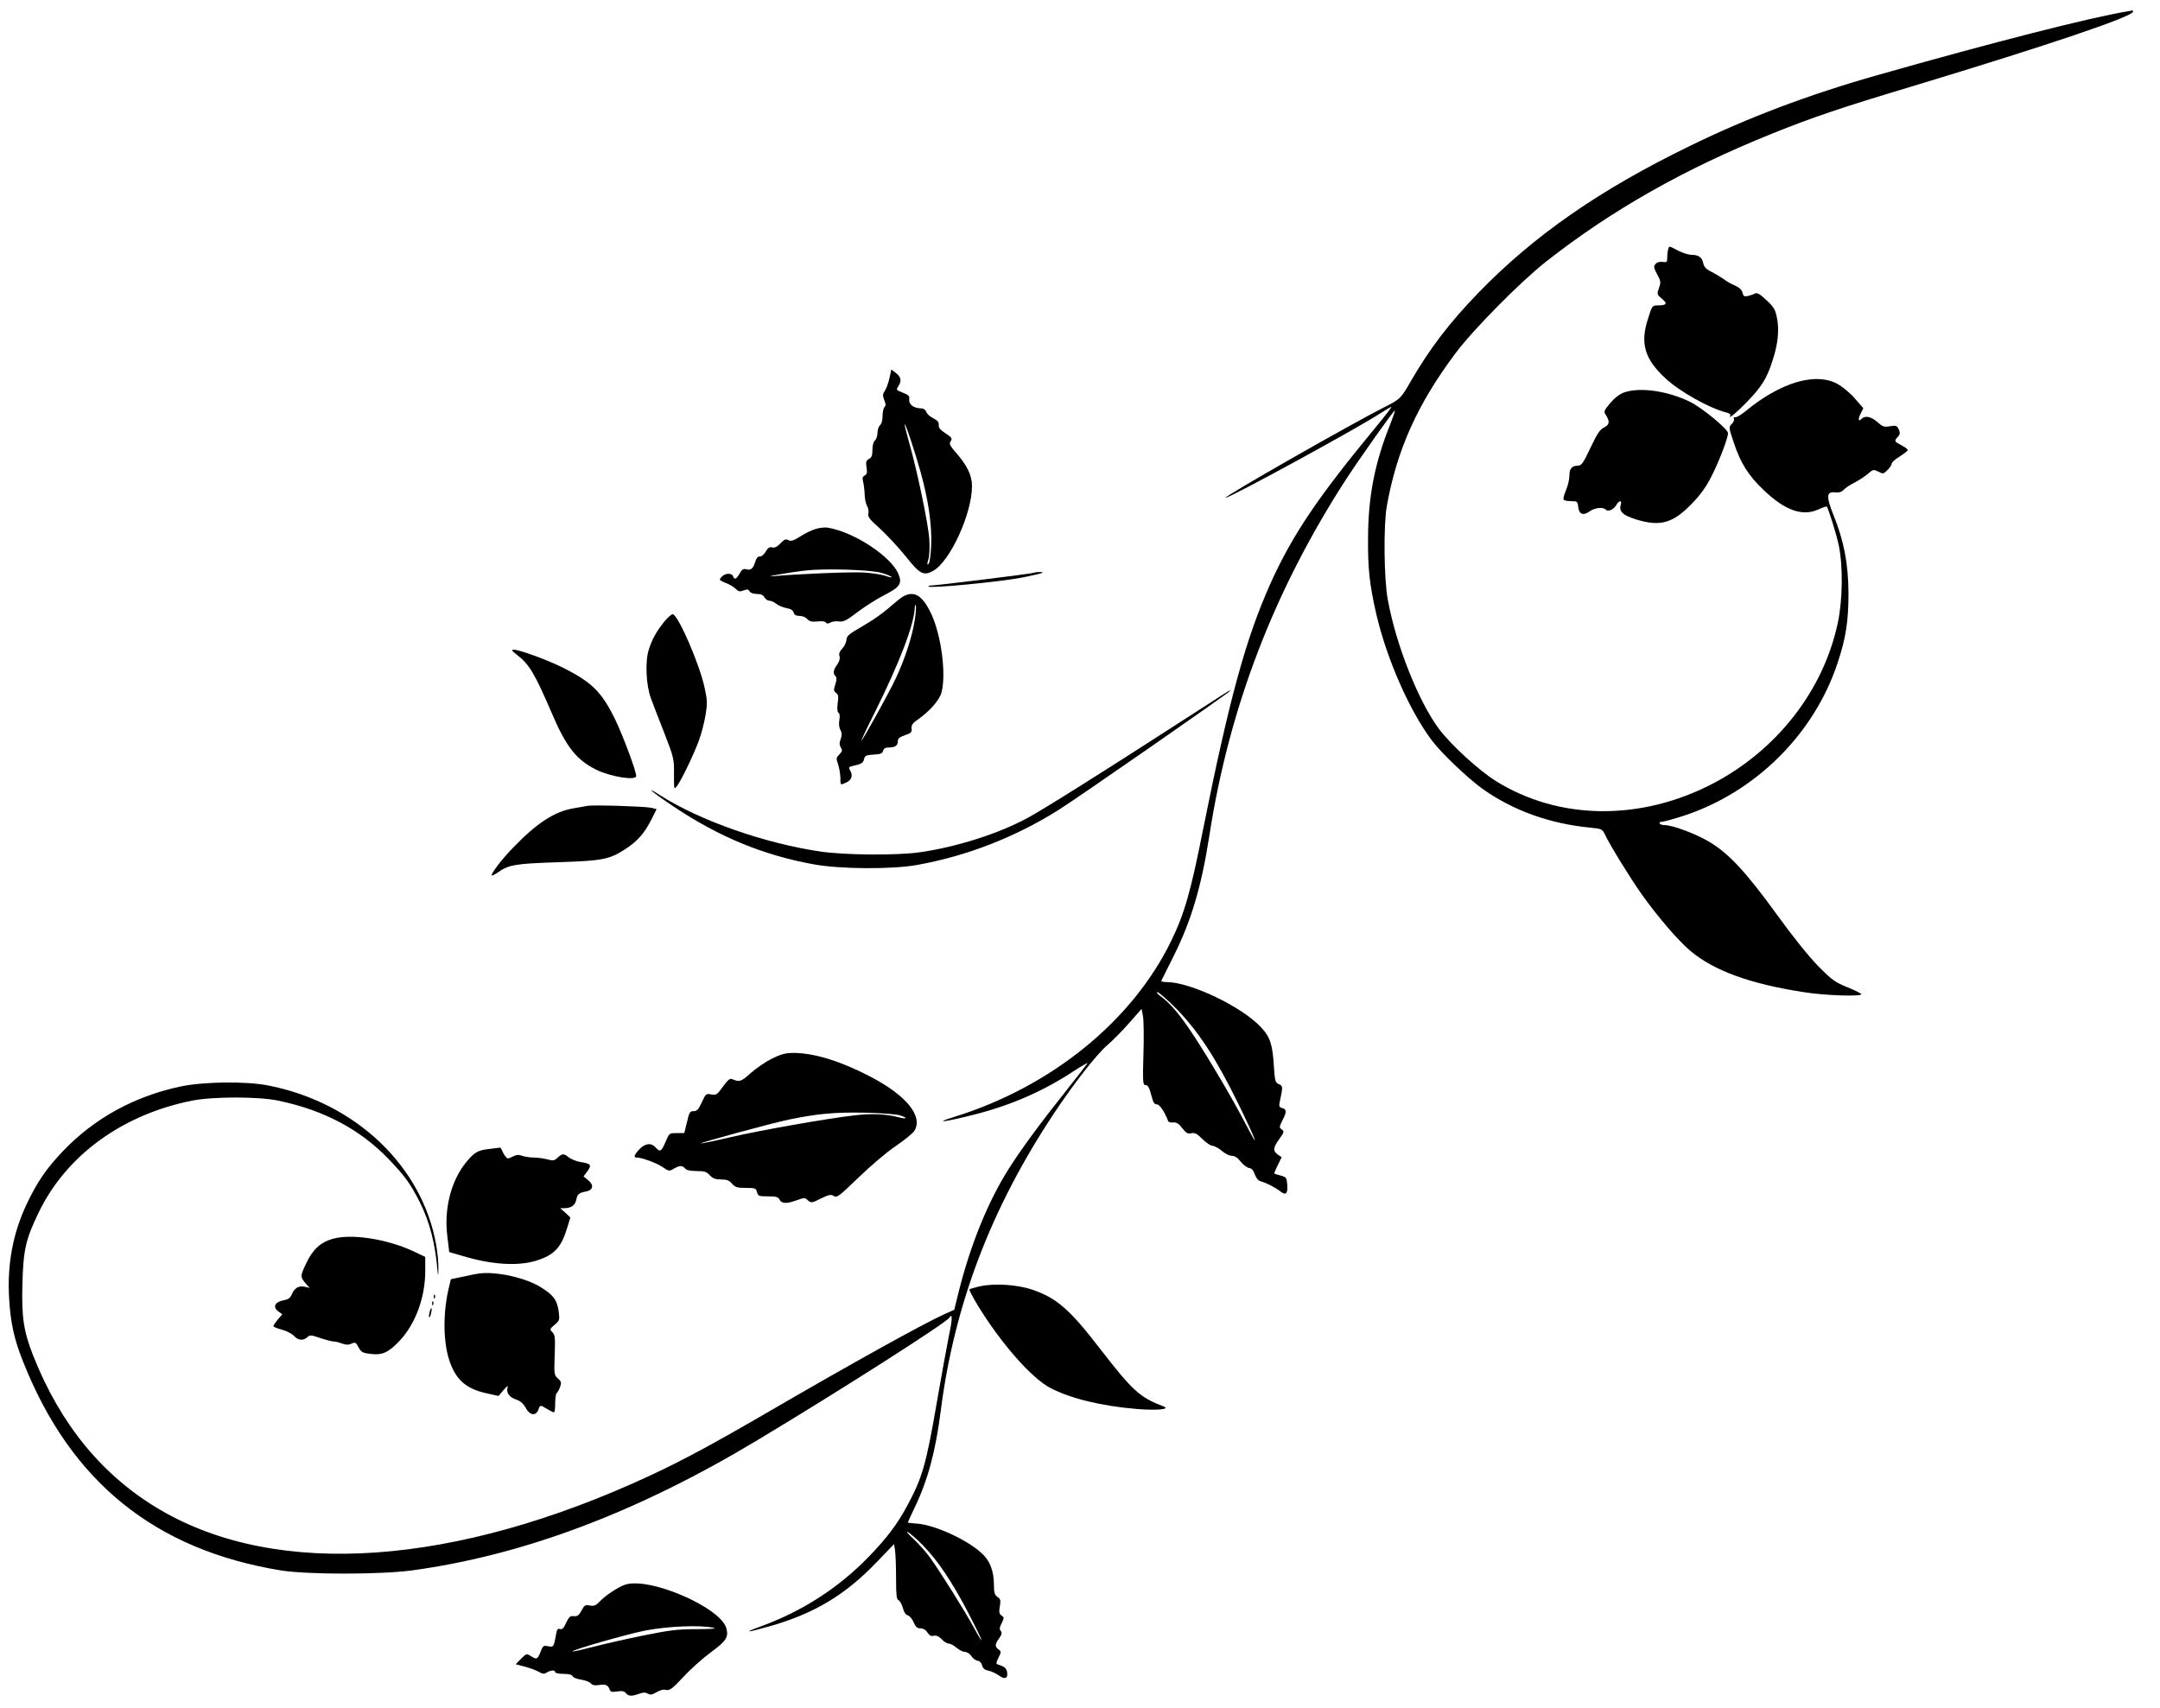
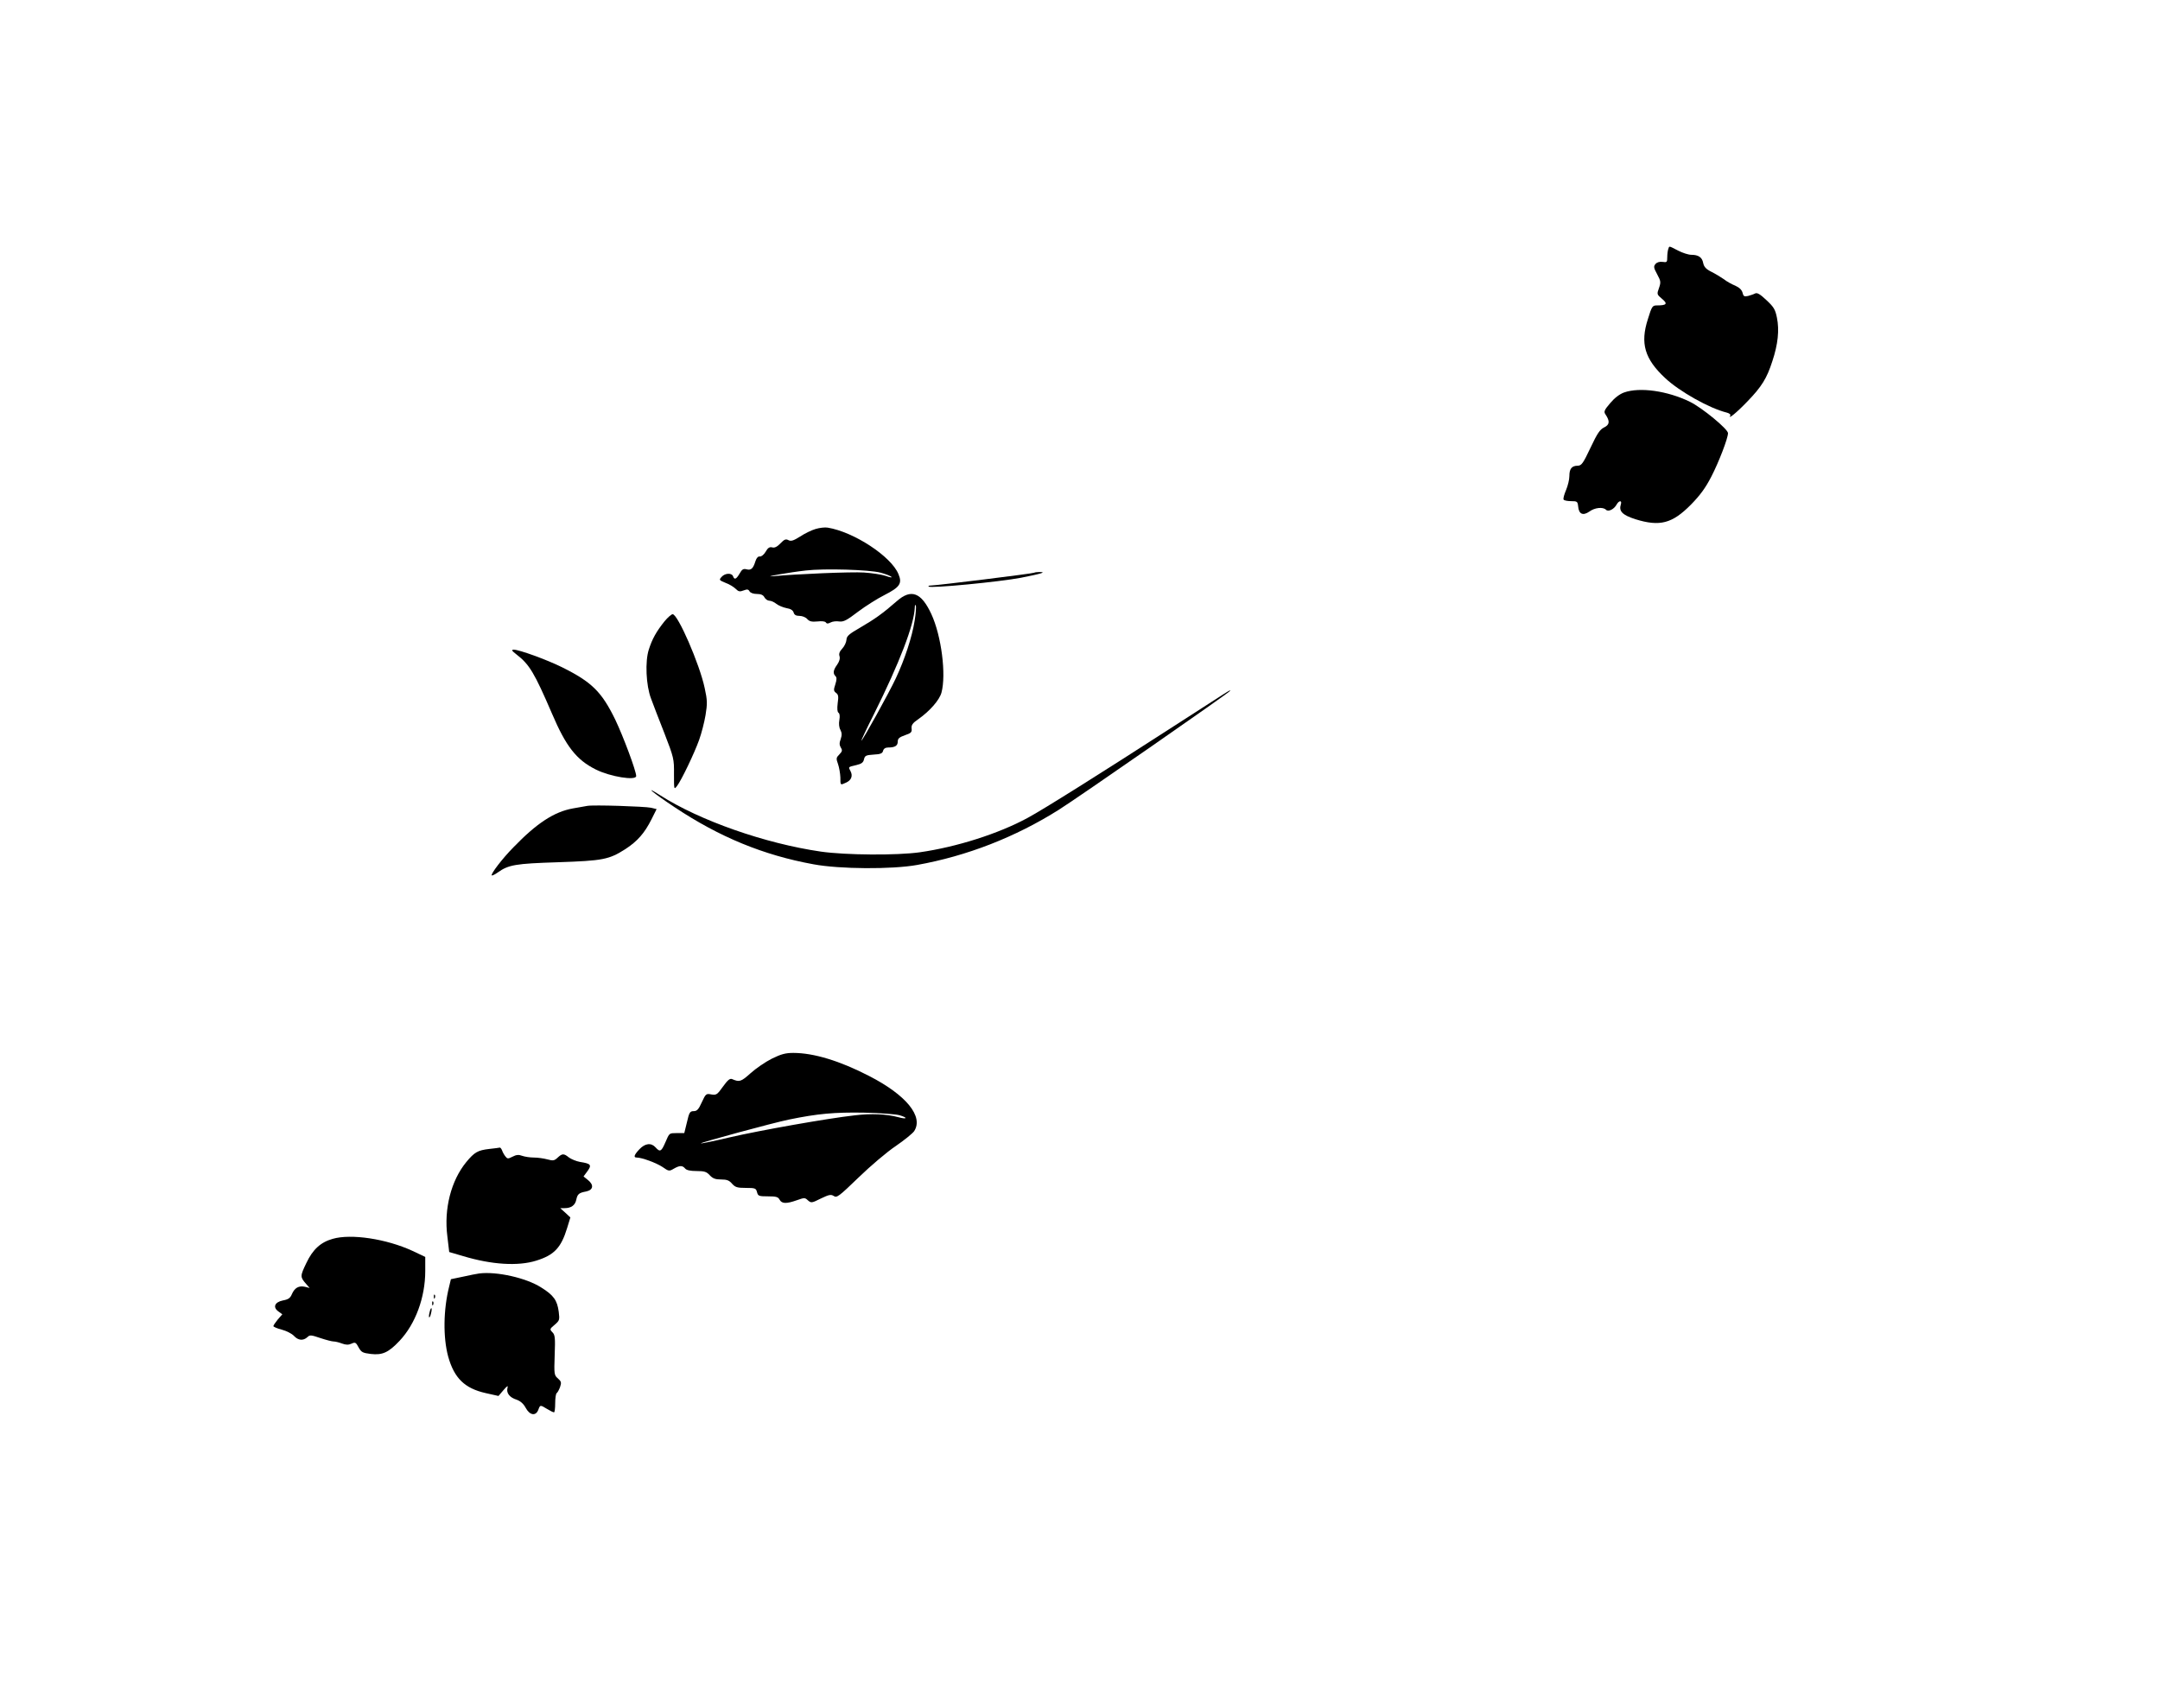
<svg xmlns="http://www.w3.org/2000/svg" version="1.0" width="1280pt" height="1012pt" viewBox="0 0 1280 1012" preserveAspectRatio="xMidYMid meet">
  <g transform="translate(0,1012) scale(0.1,-0.1)" fill="#000000" stroke="none">
-     <path d="M12610 10053 c-210 -33 -809 -186 -1487 -379 -402 -114 -766 -251 -1109 -419 -533 -259 -925 -531 -1254 -871 -171 -177 -288 -330 -400 -524 -58 -101 -63 -106 -154 -152 -197 -99 -966 -538 -943 -538 26 0 769 405 911 497 37 24 70 43 71 41 2 -2 -39 -55 -91 -118 -348 -421 -494 -639 -624 -925 -146 -325 -244 -680 -401 -1462 -73 -369 -110 -498 -189 -660 -231 -475 -712 -865 -1288 -1043 -126 -39 -54 -30 127 16 214 55 402 137 579 253 52 34 90 56 86 49 -5 -7 -58 -76 -119 -153 -157 -197 -277 -360 -348 -473 -123 -195 -224 -445 -294 -720 l-28 -114 -60 -27 c-128 -58 -558 -297 -1024 -568 -342 -199 -520 -295 -717 -387 -1157 -538 -2211 -612 -2906 -203 -339 199 -589 503 -751 912 -57 145 -70 229 -64 429 5 200 20 263 97 422 163 337 494 578 907 661 123 25 396 25 513 0 269 -56 483 -170 651 -344 98 -102 131 -147 187 -258 59 -118 92 -248 105 -410 3 -31 4 -27 5 16 1 31 -5 94 -13 140 -82 468 -477 844 -995 946 -130 26 -384 23 -520 -6 -274 -58 -510 -188 -696 -382 -99 -104 -152 -181 -215 -313 -82 -173 -117 -357 -105 -560 9 -149 29 -240 83 -376 282 -712 781 -1115 1528 -1237 158 -25 586 -25 775 0 662 90 1337 344 2050 773 488 293 1116 694 1135 724 20 32 20 -4 -2 -107 -13 -65 -46 -246 -73 -403 -62 -360 -85 -438 -172 -600 -59 -111 -121 -193 -228 -304 -178 -184 -392 -323 -635 -412 -113 -41 -100 -43 38 -4 269 75 456 187 645 385 l100 104 6 -37 c3 -20 6 -94 6 -163 0 -101 3 -128 14 -132 8 -3 20 -24 26 -45 6 -25 17 -42 29 -45 11 -3 27 -21 35 -41 12 -28 21 -36 40 -36 16 0 32 -9 42 -25 12 -18 22 -23 38 -19 15 3 29 -3 46 -20 13 -15 31 -26 41 -26 10 0 31 -11 47 -25 17 -14 39 -25 51 -25 11 0 28 -11 37 -24 8 -14 25 -26 37 -28 13 -2 23 -13 27 -28 4 -17 15 -26 37 -31 17 -3 45 -16 63 -29 35 -25 54 -17 48 20 -3 22 -15 33 -50 44 -17 5 -17 7 -1 42 17 34 17 37 0 49 -22 16 -22 31 4 66 16 23 18 33 9 44 -9 10 -7 21 6 46 15 31 15 33 -1 45 -14 10 -16 21 -10 54 6 36 4 44 -14 56 -17 12 -21 26 -21 68 0 88 -24 149 -78 196 -93 82 -282 166 -384 171 -27 2 -48 4 -48 6 0 3 18 42 40 88 79 165 124 333 155 575 80 629 299 1203 673 1765 117 176 250 346 313 400 32 28 91 87 131 133 l73 83 8 -43 c5 -24 6 -125 3 -225 -5 -154 -3 -183 9 -183 18 0 25 -12 40 -69 8 -35 16 -46 31 -46 16 0 45 -43 67 -100 2 -5 15 -9 30 -7 20 1 33 -7 53 -34 23 -29 32 -35 54 -30 22 4 34 -3 66 -35 21 -21 47 -39 59 -39 11 -1 36 -14 55 -30 19 -17 46 -30 60 -30 17 0 34 -11 52 -34 15 -19 38 -36 50 -38 16 -2 26 -14 34 -38 8 -22 19 -36 35 -41 32 -8 88 -37 118 -61 32 -24 43 -12 39 43 -3 40 -6 43 -38 52 -19 5 -36 10 -38 12 -2 1 7 24 20 50 l23 47 -22 15 c-31 21 -29 42 8 93 29 40 30 44 15 56 -16 11 -16 15 3 53 27 51 26 67 0 74 -19 5 -21 10 -15 39 19 88 19 93 -6 103 -21 9 -23 18 -29 105 -8 132 -22 173 -76 232 -115 123 -419 268 -561 268 -18 0 -32 3 -30 8 2 4 34 68 71 142 106 211 166 414 213 714 117 762 384 1456 811 2116 85 130 284 412 289 407 2 -1 -12 -42 -31 -90 -88 -221 -127 -419 -128 -662 -2 -181 9 -282 49 -455 62 -266 196 -571 329 -748 55 -74 214 -225 299 -286 181 -129 400 -208 641 -231 68 -7 70 -8 87 -43 28 -60 148 -255 216 -351 96 -135 218 -277 291 -338 141 -117 353 -194 671 -243 125 -20 340 -27 340 -12 0 4 -37 23 -82 41 -74 30 -92 43 -173 125 -56 57 -151 175 -249 311 -184 253 -284 360 -402 429 -78 46 -213 96 -259 96 -13 0 -27 4 -30 10 -3 6 3 10 14 10 11 0 68 16 127 35 425 139 772 482 912 902 50 148 66 249 66 418 -1 174 -27 310 -89 463 -44 109 -42 140 9 134 24 -3 39 2 52 16 11 11 39 30 64 42 25 13 60 36 78 51 32 28 34 28 63 14 28 -15 30 -14 54 9 14 14 25 31 25 38 0 7 20 26 45 41 25 16 47 33 50 38 3 4 -12 17 -35 29 -45 23 -47 26 -23 52 13 15 14 23 5 43 -11 23 -16 25 -52 19 -35 -6 -44 -3 -75 25 -37 32 -72 40 -93 19 -20 -20 -23 -3 -6 31 l16 32 -49 56 c-26 31 -72 69 -101 86 -131 74 -341 12 -552 -163 -25 -20 -51 -35 -58 -33 -7 3 -10 -1 -7 -9 3 -8 -3 -22 -13 -31 -18 -17 -18 -20 12 -110 42 -124 86 -194 177 -281 124 -119 227 -157 320 -117 28 13 52 21 54 19 10 -12 56 -158 71 -228 26 -123 24 -323 -5 -460 -85 -402 -361 -756 -743 -955 -428 -222 -911 -216 -1283 16 -99 61 -265 213 -336 307 -122 162 -256 498 -305 768 -23 123 -26 440 -6 554 59 332 181 604 406 905 107 143 382 421 537 544 390 306 818 549 1340 759 238 96 412 155 839 283 803 243 1300 411 1300 440 0 5 -1 8 -2 8 -2 -1 -14 -4 -28 -6z m-5640 -5910 c130 -133 236 -294 367 -562 108 -221 136 -298 43 -119 -76 146 -209 372 -305 519 -81 124 -140 194 -200 237 -16 12 -24 22 -16 22 8 0 58 -44 111 -97z m-1499 -3183 c89 -92 174 -219 270 -404 84 -162 103 -215 28 -78 -50 92 -194 322 -256 409 -24 34 -70 85 -101 114 -31 29 -46 46 -32 39 14 -7 55 -43 91 -80z" />
    <path d="M9886 8644 c-3 -9 -6 -30 -6 -48 0 -30 -2 -32 -28 -28 -18 2 -33 -2 -42 -13 -12 -14 -10 -23 10 -60 22 -41 23 -47 11 -82 -13 -36 -13 -38 18 -64 35 -29 28 -39 -29 -39 -28 0 -31 -4 -55 -82 -46 -143 -19 -235 102 -348 85 -80 263 -180 365 -205 16 -4 25 -12 22 -17 -17 -28 39 18 102 84 83 86 114 135 147 238 33 99 42 184 27 257 -10 50 -19 64 -63 105 -36 34 -54 45 -66 39 -9 -5 -28 -11 -42 -15 -23 -5 -28 -2 -33 20 -5 17 -19 30 -43 41 -20 8 -51 25 -67 38 -17 12 -50 32 -74 44 -32 16 -44 29 -49 52 -6 34 -28 49 -71 49 -16 0 -51 11 -78 25 -58 30 -51 28 -58 9z" />
-     <path d="M5271 7880 c-6 -28 -18 -62 -27 -75 -14 -21 -14 -30 -4 -56 10 -23 10 -33 1 -42 -6 -6 -11 -30 -11 -53 0 -25 -6 -47 -15 -54 -8 -7 -15 -27 -15 -45 0 -18 -7 -38 -15 -45 -9 -8 -15 -29 -15 -56 0 -34 -5 -46 -21 -54 -17 -10 -19 -18 -14 -50 5 -30 3 -40 -11 -48 -13 -7 -15 -16 -9 -38 4 -16 8 -49 9 -74 0 -25 7 -56 14 -68 8 -13 11 -34 8 -46 -5 -19 8 -35 71 -91 41 -38 109 -111 150 -162 83 -105 106 -117 161 -87 101 54 232 339 232 503 0 64 -29 124 -98 202 -29 33 -38 49 -31 60 14 22 12 24 -31 53 -29 19 -39 32 -37 48 1 16 -7 26 -32 39 -19 9 -38 26 -42 38 -5 13 -17 21 -31 21 -42 0 -73 23 -70 51 3 22 -3 28 -38 42 -41 16 -41 16 -25 41 20 30 13 55 -19 78 l-24 18 -11 -50z m184 -556 c47 -169 68 -316 63 -435 -2 -57 -9 -104 -15 -110 -10 -10 -10 -3 -1 27 6 22 8 73 5 119 -6 90 -73 410 -118 567 -16 57 -29 107 -28 113 1 17 59 -155 94 -281z" />
    <path d="M9624 7794 c-27 -10 -56 -32 -82 -63 -36 -42 -39 -51 -28 -67 27 -40 25 -61 -8 -77 -25 -12 -41 -36 -81 -121 -44 -93 -53 -105 -75 -106 -36 0 -50 -18 -50 -61 0 -21 -9 -58 -20 -84 -11 -26 -18 -51 -14 -56 3 -5 23 -9 44 -9 36 0 39 -2 42 -31 4 -46 28 -57 66 -31 32 24 81 29 99 11 14 -14 48 3 63 31 14 25 33 26 25 1 -13 -41 9 -63 86 -88 145 -45 218 -26 329 86 55 56 87 100 121 166 45 87 99 228 99 258 0 24 -154 151 -226 186 -133 65 -297 88 -390 55z" />
    <path d="M4833 6985 c-24 -7 -65 -27 -92 -45 -40 -25 -54 -29 -69 -21 -15 8 -24 5 -47 -19 -20 -21 -35 -28 -49 -24 -16 4 -26 -3 -39 -26 -10 -17 -25 -29 -34 -28 -10 2 -20 -8 -26 -27 -14 -45 -26 -56 -53 -49 -19 5 -27 0 -41 -25 -20 -34 -31 -39 -39 -16 -8 21 -48 19 -68 -4 -16 -18 -15 -19 23 -35 23 -8 50 -25 61 -36 16 -16 24 -18 47 -9 21 8 28 7 35 -6 6 -9 23 -15 43 -15 24 0 38 -6 45 -20 6 -11 19 -20 29 -20 10 0 29 -8 42 -19 13 -10 40 -21 60 -25 25 -4 38 -13 42 -26 4 -14 14 -20 35 -20 16 0 37 -8 46 -19 13 -14 26 -17 60 -14 26 3 46 1 50 -6 5 -8 13 -8 28 0 11 6 34 9 51 6 26 -3 44 6 112 58 44 33 115 78 157 99 90 46 106 68 82 124 -43 105 -265 250 -419 275 -16 3 -49 -1 -72 -8z m386 -259 c30 -8 58 -19 64 -25 5 -5 -10 -3 -34 6 -24 8 -82 17 -129 20 -74 5 -407 -9 -540 -22 -68 -6 103 24 195 34 111 13 377 5 444 -13z" />
    <path d="M6129 6726 c-5 -5 -581 -76 -613 -76 -11 0 -17 -3 -13 -6 12 -12 422 28 547 52 126 25 154 34 108 34 -13 0 -27 -2 -29 -4z" />
    <path d="M5314 6557 c-81 -71 -130 -106 -216 -156 -68 -39 -81 -51 -82 -73 -1 -15 -12 -38 -25 -52 -16 -17 -21 -31 -16 -45 4 -14 -1 -31 -14 -50 -24 -33 -26 -52 -10 -68 8 -8 8 -21 -1 -49 -11 -33 -10 -39 4 -50 14 -10 16 -21 10 -62 -4 -33 -2 -52 5 -56 7 -5 9 -20 5 -43 -4 -21 -2 -44 6 -58 9 -18 10 -31 2 -55 -9 -23 -8 -36 1 -51 10 -16 8 -22 -9 -40 -19 -19 -20 -24 -8 -57 7 -20 13 -56 14 -79 0 -48 -1 -47 34 -31 31 14 41 40 26 68 -14 26 -15 24 35 36 30 7 41 15 45 34 5 22 12 25 57 28 41 2 52 7 56 22 3 13 14 20 30 20 40 0 57 10 57 35 0 18 9 26 43 38 36 12 42 18 39 40 -2 20 6 32 40 55 68 48 125 113 137 157 29 107 0 336 -60 466 -60 129 -120 151 -205 76z m106 -116 c-15 -96 -59 -229 -111 -340 -40 -86 -198 -371 -205 -371 -2 0 31 71 75 158 152 305 238 529 242 632 0 14 3 19 6 11 3 -7 0 -48 -7 -90z" />
    <path d="M3938 6438 c-48 -60 -73 -104 -93 -167 -23 -70 -17 -213 13 -291 11 -30 46 -122 79 -205 56 -145 58 -153 57 -243 0 -92 0 -93 18 -70 26 34 102 192 131 273 14 39 31 105 38 147 11 68 11 87 -5 160 -30 142 -159 438 -190 438 -7 0 -29 -19 -48 -42z" />
    <path d="M3060 6242 c78 -60 107 -110 211 -351 83 -195 145 -274 259 -331 85 -43 240 -68 240 -39 0 30 -77 236 -124 334 -81 166 -139 223 -316 311 -91 45 -254 104 -286 104 -15 -1 -11 -7 16 -28z" />
    <path d="M6960 5819 c-429 -277 -777 -496 -870 -546 -173 -94 -422 -173 -640 -204 -135 -19 -437 -17 -585 4 -331 48 -719 184 -953 334 -107 68 -38 11 86 -71 266 -177 526 -284 822 -338 155 -29 466 -31 615 -4 295 53 583 165 841 328 107 67 1014 697 1014 704 0 7 8 11 -330 -207z" />
    <path d="M3480 5344 c-14 -2 -52 -9 -85 -15 -111 -20 -214 -87 -353 -231 -66 -67 -135 -158 -128 -166 3 -2 18 5 35 17 64 46 105 53 356 61 269 9 304 16 401 78 71 46 114 95 155 177 l30 60 -33 8 c-39 8 -342 18 -378 11z" />
    <path d="M4574 3846 c-38 -19 -95 -58 -127 -87 -56 -50 -65 -53 -109 -34 -13 5 -26 -6 -54 -45 -34 -48 -40 -51 -69 -46 -30 6 -33 4 -56 -46 -19 -43 -29 -53 -48 -53 -22 0 -27 -7 -40 -65 l-16 -65 -42 0 c-49 -1 -45 3 -71 -57 -23 -53 -31 -57 -57 -28 -26 29 -62 25 -96 -11 -32 -34 -36 -49 -16 -49 31 0 117 -32 153 -56 37 -26 40 -26 67 -10 35 20 51 20 67 1 8 -10 31 -15 68 -15 46 0 59 -4 78 -25 18 -19 33 -25 67 -25 34 0 48 -5 65 -25 19 -21 30 -25 82 -25 55 0 60 -2 66 -25 6 -23 11 -25 65 -25 48 0 60 -3 69 -20 13 -24 40 -25 102 -3 45 16 48 16 66 -1 19 -16 22 -16 76 11 48 23 60 26 77 15 18 -12 31 -2 147 110 70 68 169 152 220 186 51 35 100 75 109 88 57 87 -46 214 -266 327 -174 90 -329 137 -450 137 -46 0 -72 -7 -127 -34z m759 -336 c50 -15 41 -25 -9 -11 -72 19 -160 23 -260 11 -160 -18 -556 -88 -738 -130 -93 -22 -171 -38 -173 -36 -5 4 429 122 522 141 170 35 269 44 445 41 97 -2 192 -9 213 -16z" />
    <path d="M2900 3311 c-69 -8 -88 -19 -137 -78 -90 -110 -133 -277 -112 -440 l11 -93 82 -24 c169 -51 326 -61 434 -27 106 33 147 76 183 194 l19 62 -30 28 -30 27 25 0 c40 0 63 17 70 50 7 34 16 41 59 49 42 9 46 39 11 67 l-27 22 23 31 c27 37 21 45 -44 55 -22 4 -51 16 -65 26 -31 25 -40 25 -68 -1 -19 -18 -27 -19 -60 -10 -22 6 -58 11 -81 11 -23 0 -54 5 -68 10 -21 8 -35 7 -58 -5 -27 -14 -31 -13 -43 3 -7 9 -16 25 -19 35 -4 9 -9 16 -13 16 -4 -1 -32 -5 -62 -8z" />
-     <path d="M1971 2778 c-71 -20 -118 -63 -156 -144 -37 -77 -37 -82 -1 -123 l21 -24 -28 7 c-36 8 -61 -6 -77 -43 -10 -24 -21 -32 -54 -38 -49 -10 -61 -41 -25 -66 l22 -16 -27 -31 c-14 -17 -26 -35 -26 -39 0 -4 22 -14 50 -21 27 -7 60 -24 72 -37 25 -27 54 -30 79 -8 15 15 22 14 78 -5 33 -11 68 -20 77 -20 10 0 32 -5 50 -12 25 -9 39 -9 57 -1 22 10 26 8 42 -22 16 -29 24 -33 72 -39 69 -8 105 8 171 78 94 100 152 257 152 413 l0 84 -76 36 c-154 71 -364 103 -473 71z" />
+     <path d="M1971 2778 c-71 -20 -118 -63 -156 -144 -37 -77 -37 -82 -1 -123 l21 -24 -28 7 c-36 8 -61 -6 -77 -43 -10 -24 -21 -32 -54 -38 -49 -10 -61 -41 -25 -66 l22 -16 -27 -31 c-14 -17 -26 -35 -26 -39 0 -4 22 -14 50 -21 27 -7 60 -24 72 -37 25 -27 54 -30 79 -8 15 15 22 14 78 -5 33 -11 68 -20 77 -20 10 0 32 -5 50 -12 25 -9 39 -9 57 -1 22 10 26 8 42 -22 16 -29 24 -33 72 -39 69 -8 105 8 171 78 94 100 152 257 152 413 l0 84 -76 36 c-154 71 -364 103 -473 71" />
    <path d="M2840 2573 c-14 -2 -57 -10 -96 -19 l-72 -15 -10 -42 c-35 -138 -37 -303 -6 -417 36 -128 98 -188 222 -216 l76 -17 29 34 c24 28 29 30 24 12 -7 -29 13 -55 54 -68 23 -8 41 -24 54 -48 24 -45 60 -51 75 -12 11 30 11 30 52 5 18 -11 36 -20 41 -20 4 0 7 24 7 54 0 30 4 57 9 60 5 3 14 20 20 36 9 27 7 33 -13 51 -22 19 -23 25 -19 138 4 103 2 121 -14 136 -16 17 -16 19 14 44 29 25 30 29 24 77 -9 68 -30 98 -104 144 -89 57 -264 96 -367 83z" />
-     <path d="M5808 2497 c-32 -7 -60 -16 -63 -18 -3 -3 19 -45 47 -92 137 -225 321 -435 433 -493 119 -62 304 -107 510 -124 120 -10 205 -2 160 15 -141 54 -182 91 -374 339 -181 235 -257 302 -401 352 -89 31 -226 40 -312 21z" />
    <path d="M2571 2434 c0 -11 3 -14 6 -6 3 7 2 16 -1 19 -3 4 -6 -2 -5 -13z" />
    <path d="M2561 2394 c0 -11 3 -14 6 -6 3 7 2 16 -1 19 -3 4 -6 -2 -5 -13z" />
    <path d="M2546 2344 c-4 -14 -5 -28 -3 -31 3 -2 8 8 11 23 4 14 5 28 3 31 -3 2 -8 -8 -11 -23z" />
-     <path d="M3700 727 c-43 -16 -116 -65 -149 -101 -20 -21 -31 -25 -55 -21 -28 6 -33 2 -50 -30 -16 -29 -25 -35 -45 -33 -22 3 -29 -4 -46 -39 -14 -32 -24 -42 -37 -37 -13 4 -18 -3 -23 -33 -13 -73 -14 -76 -47 -69 -27 5 -31 3 -45 -34 -18 -45 -23 -47 -58 -24 -24 15 -26 15 -57 -16 l-32 -33 53 -14 c29 -7 66 -21 82 -30 24 -14 33 -15 49 -5 24 15 50 16 50 2 0 -5 22 -10 49 -10 32 0 51 -5 54 -14 3 -7 26 -17 50 -20 25 -4 51 -14 58 -22 9 -11 23 -14 49 -10 39 6 53 0 63 -27 5 -14 14 -16 45 -11 28 4 41 2 51 -10 16 -19 33 -20 78 -4 25 9 38 9 52 1 15 -9 25 -7 51 8 21 13 42 18 57 14 21 -5 36 6 103 77 42 46 116 112 164 147 89 66 104 88 91 139 -31 126 -464 312 -605 259z m533 -255 c15 -4 -33 -7 -105 -7 -114 0 -159 -6 -318 -38 -102 -21 -236 -51 -299 -68 -63 -16 -116 -28 -118 -26 -7 8 314 100 427 123 137 27 336 35 413 16z" />
  </g>
</svg>